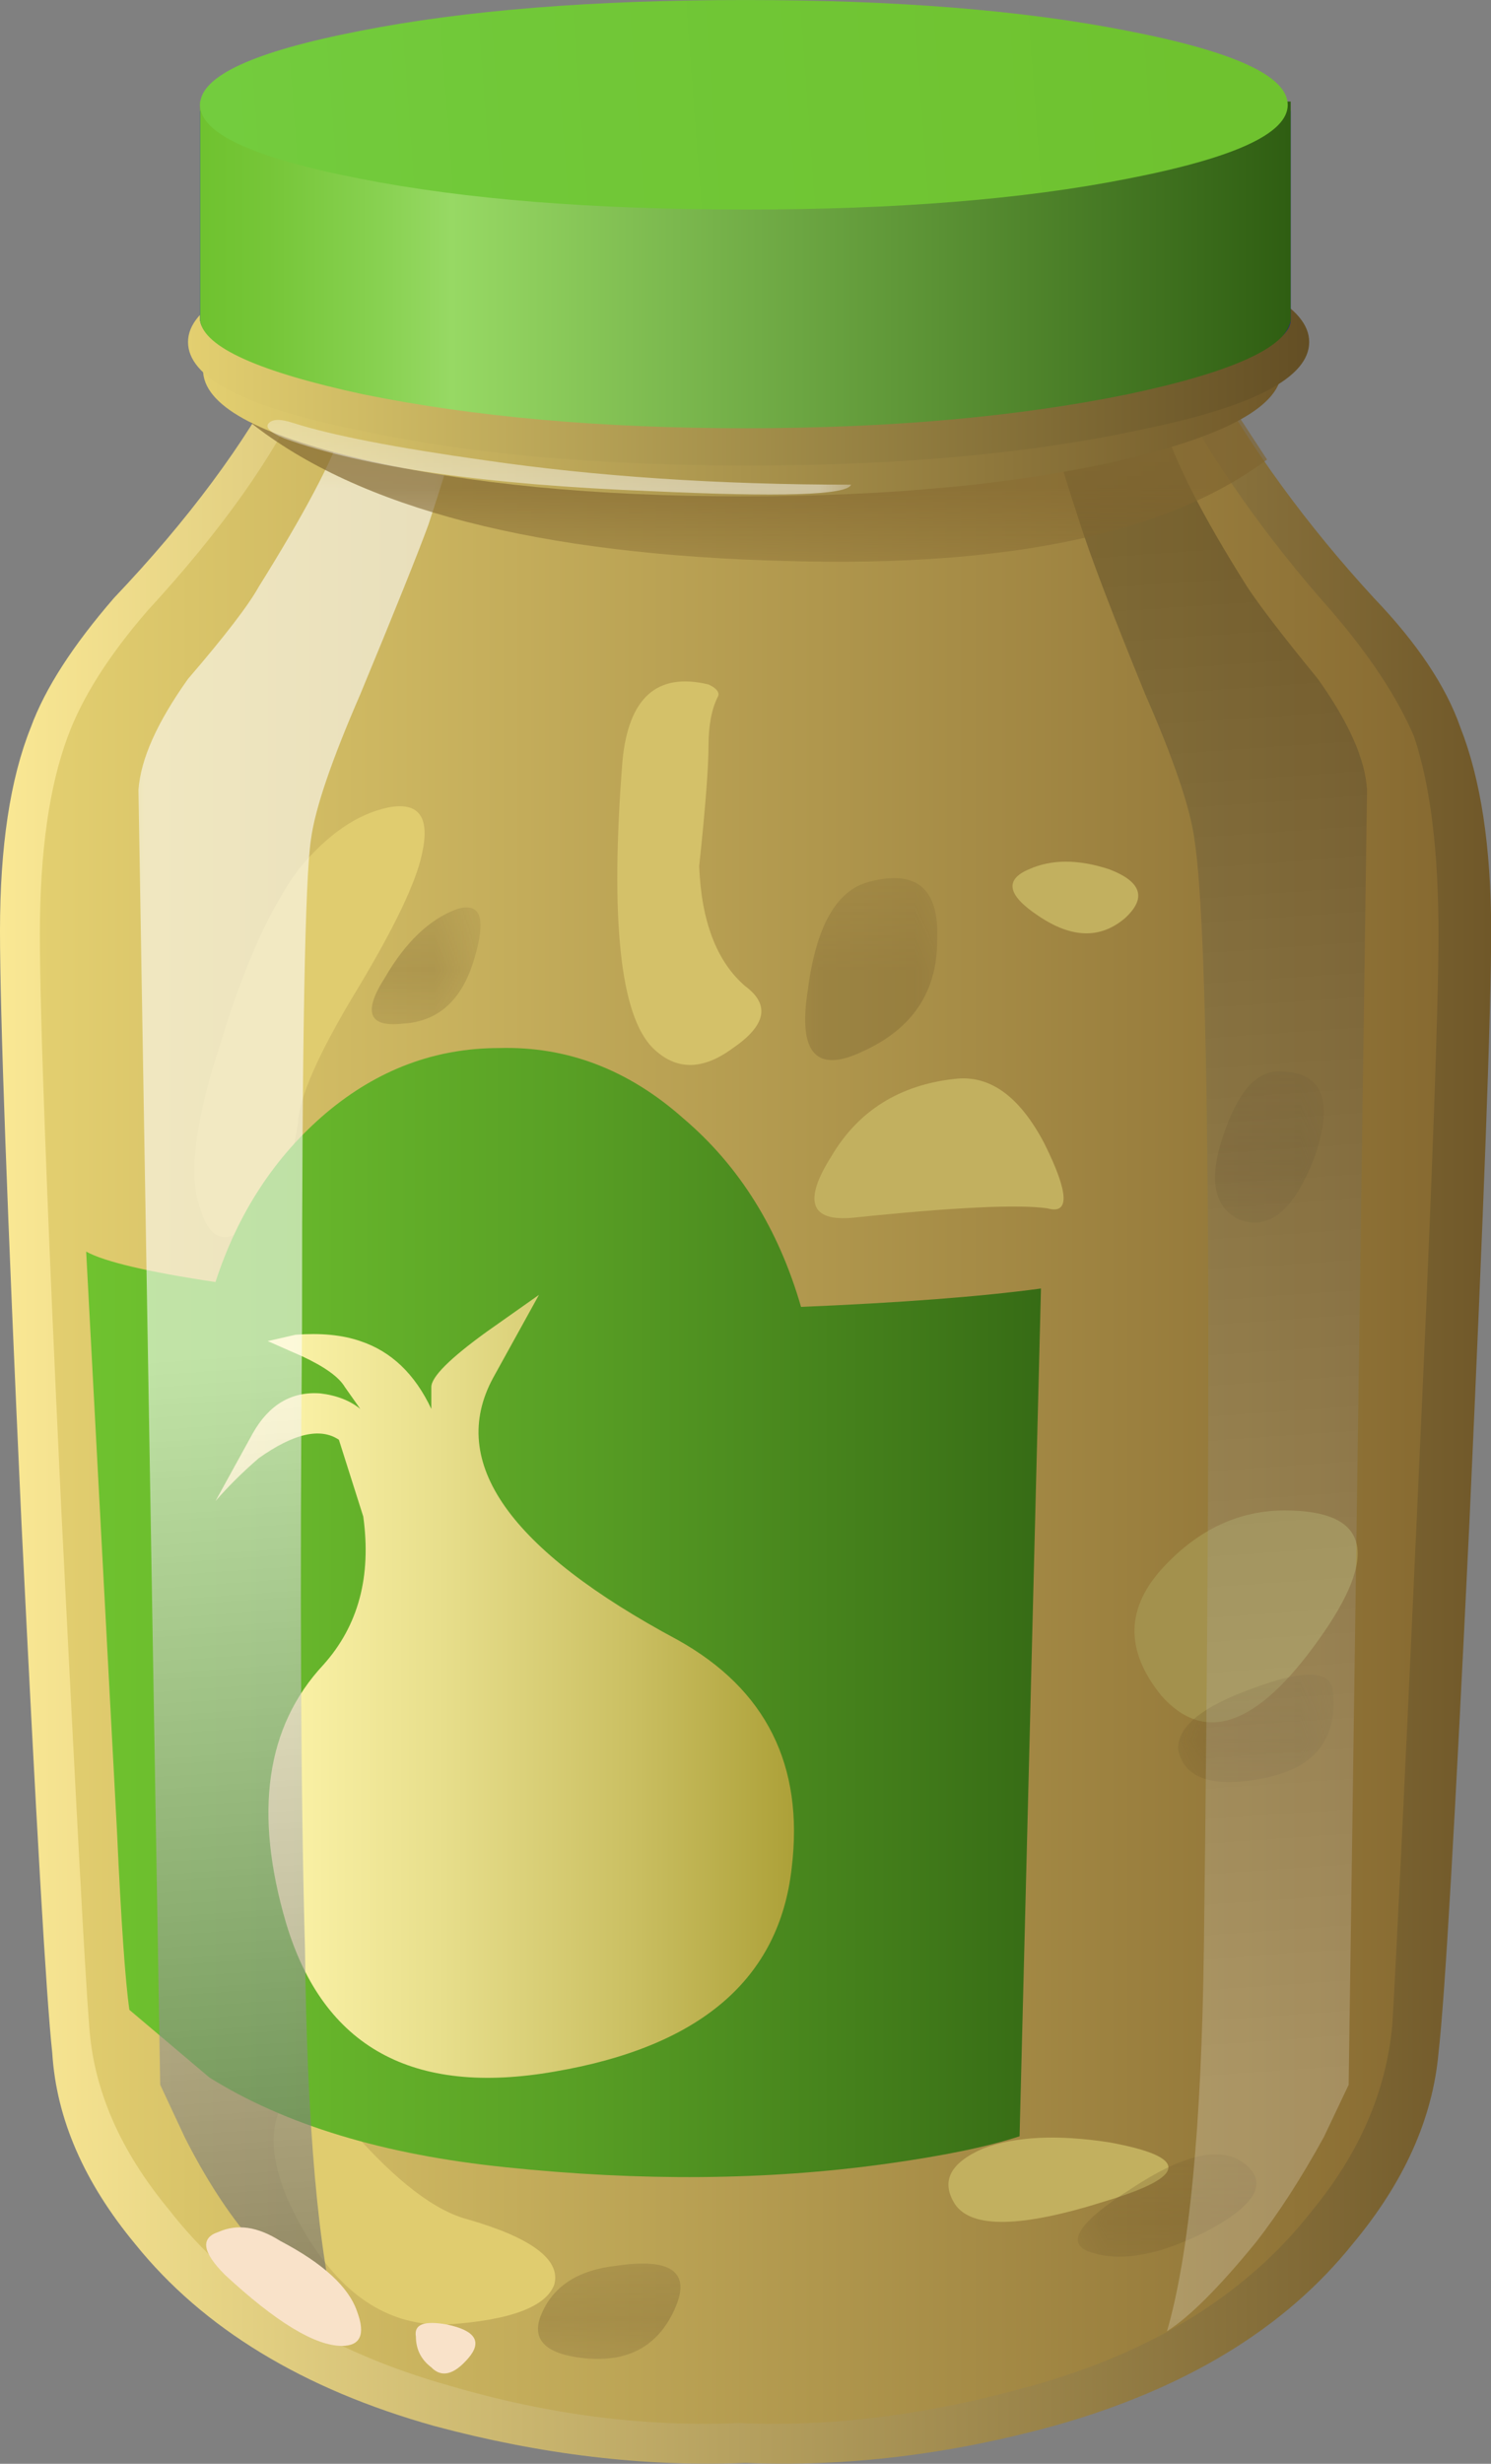
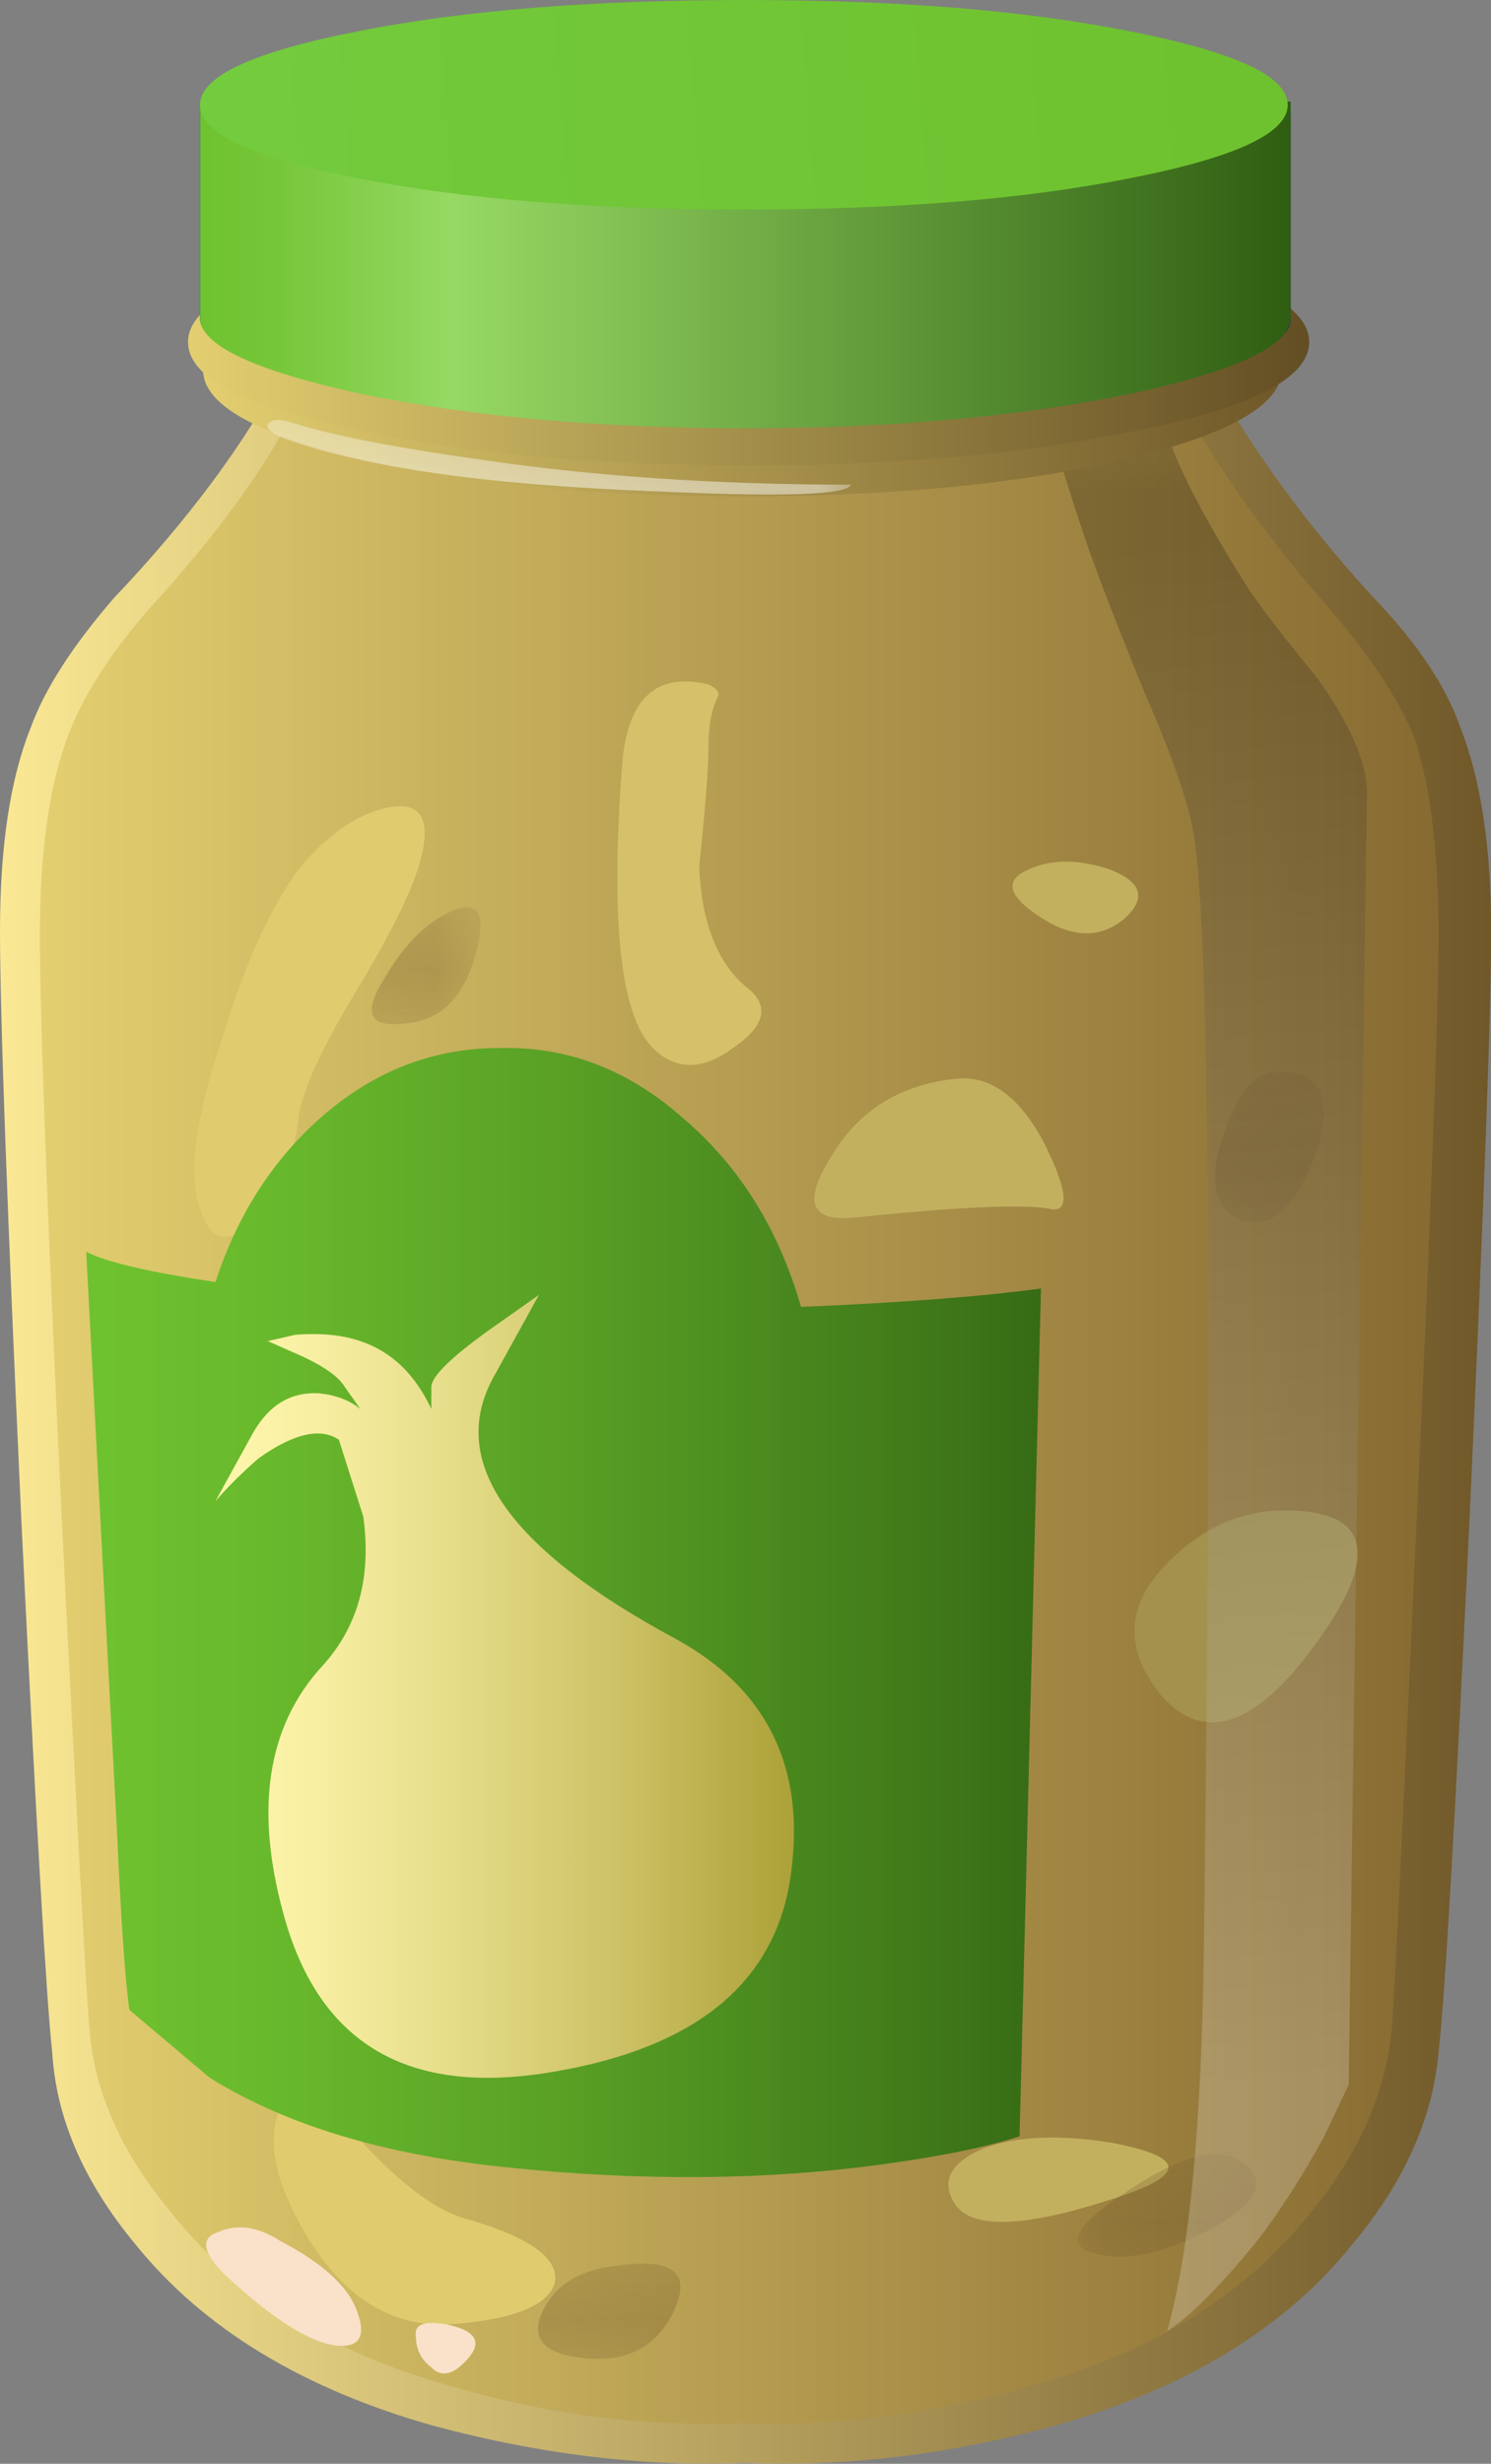
<svg xmlns="http://www.w3.org/2000/svg" version="1.1" viewBox="0 0 19.358 31.969" xml:space="preserve">
  <rect x="0" y="0" width="19.358" height="31.969" fill="#808080" stroke="none" />
  <defs>
    <linearGradient id="t" x2="24.175" y1="22.981" y2="22.981" gradientTransform="matrix(.64 0 0 -.64 -.001 25.575)" gradientUnits="userSpaceOnUse">
      <stop stop-color="#fae894" offset="0" />
      <stop stop-color="#705829" offset="1" />
    </linearGradient>
    <linearGradient id="p" x1=".65" x2="23.35" y1="22.806" y2="22.806" gradientTransform="matrix(.64 0 0 -.64 -.001 25.575)" gradientUnits="userSpaceOnUse">
      <stop stop-color="#e3cf70" offset="0" />
      <stop stop-color="#876a31" offset="1" />
    </linearGradient>
    <clipPath id="w">
      <path d="m8 13.575h2v3h-2v-3z" />
    </clipPath>
    <mask id="a">
      <g clip-path="url(#w)">
        <path d="m8 13.575h2v3h-2v-3z" fill-opacity=".328" />
      </g>
    </mask>
    <clipPath id="v">
-       <path d="m8 13.575h2v3h-2v-3z" />
-     </clipPath>
+       </clipPath>
    <clipPath id="u">
      <path d="m8 14h2v3h-2v-3z" />
    </clipPath>
    <clipPath id="ax">
      <path d="m3 14.575h2v2h-2v-2z" />
    </clipPath>
    <mask id="j">
      <g clip-path="url(#ax)">
        <path d="m3 14.575h2v2h-2v-2z" fill-opacity=".328" />
      </g>
    </mask>
    <clipPath id="aw">
      <path d="m3 14.575h2v2h-2v-2z" />
    </clipPath>
    <clipPath id="av">
      <path d="m3 15h2v2h-2v-2z" />
    </clipPath>
    <clipPath id="au">
      <path d="m5 0.575h3v2h-3v-2z" />
    </clipPath>
    <mask id="i">
      <g clip-path="url(#au)">
        <path d="m5 0.575h3v2h-3v-2z" fill-opacity=".328" />
      </g>
    </mask>
    <clipPath id="at">
      <path d="m5 0.575h3v2h-3v-2z" />
    </clipPath>
    <clipPath id="as">
      <path d="m5 1h3v2h-3v-2z" />
    </clipPath>
    <clipPath id="ar">
      <path d="m11 1.575h3v2h-3v-2z" />
    </clipPath>
    <mask id="h">
      <g clip-path="url(#ar)">
        <path d="m11 1.575h3v2h-3v-2z" fill-opacity=".328" />
      </g>
    </mask>
    <clipPath id="aq">
      <path d="m11 1.575h3v2h-3v-2z" />
    </clipPath>
    <clipPath id="ap">
      <path d="m11 2h3v2h-3v-2z" />
    </clipPath>
    <clipPath id="ao">
-       <path d="m12 6.575h2v2h-2v-2z" />
-     </clipPath>
+       </clipPath>
    <mask id="g">
      <g clip-path="url(#ao)">
        <path d="m12 6.575h2v2h-2v-2z" fill-opacity=".328" />
      </g>
    </mask>
    <clipPath id="an">
      <path d="m12 6.575h2v2h-2v-2z" />
    </clipPath>
    <clipPath id="am">
-       <path d="m12 7h2v2h-2v-2z" />
-     </clipPath>
+       </clipPath>
    <clipPath id="al">
      <path d="m12 12.575h2v2h-2v-2z" />
    </clipPath>
    <mask id="f">
      <g clip-path="url(#al)">
        <path d="m12 12.575h2v2h-2v-2z" fill-opacity=".328" />
      </g>
    </mask>
    <clipPath id="ak">
      <path d="m12 12.575h2v2h-2v-2z" />
    </clipPath>
    <clipPath id="aj">
      <path d="m12 13h2v2h-2v-2z" />
    </clipPath>
    <linearGradient id="s" x1="1.4" x2="16.925" y1="26.155" y2="26.155" gradientTransform="matrix(.64 0 0 -.64 -.001 25.575)" gradientUnits="userSpaceOnUse">
      <stop stop-color="#6fc22f" offset="0" />
      <stop stop-color="#69b92c" offset=".188" />
      <stop stop-color="#59a025" offset=".498" />
      <stop stop-color="#3f7819" offset=".886" />
      <stop stop-color="#366b15" offset="1" />
    </linearGradient>
    <linearGradient id="r" x1="3.462" x2="12.837" y1="27.35" y2="27.35" gradientTransform="matrix(.64 0 0 -.64 -.001 25.575)" gradientUnits="userSpaceOnUse">
      <stop stop-color="#fff7ad" offset="0" />
      <stop stop-color="#f9f0a4" offset=".153" />
      <stop stop-color="#e7de8b" offset=".4" />
      <stop stop-color="#cbc063" offset=".718" />
      <stop stop-color="#ada139" offset="1" />
    </linearGradient>
    <clipPath id="ai">
      <path d="m1 0.575h4v21h-4v-21z" />
    </clipPath>
    <mask id="e">
      <g clip-path="url(#ai)">
        <path d="m1 0.575h4v21h-4v-21z" fill-opacity=".578" />
      </g>
    </mask>
    <clipPath id="ah">
-       <path d="m1 0.575h4v21h-4v-21z" />
-     </clipPath>
+       </clipPath>
    <clipPath id="ag">
      <path d="m1 1h4v21h-4v-21z" />
    </clipPath>
    <linearGradient id="q" x1="-545.94" x2="-520.78" y1="-15752" y2="-15752" gradientTransform="matrix(.045 -.638 .638 .045 10084 373.01)" gradientUnits="userSpaceOnUse">
      <stop stop-color="#fff" offset="0" />
      <stop offset="1" />
    </linearGradient>
    <clipPath id="af">
      <path d="m10 0.575h5v21h-5v-21z" />
    </clipPath>
    <mask id="d">
      <g clip-path="url(#af)">
        <path d="m10 0.575h5v21h-5v-21z" fill-opacity=".211" />
      </g>
    </mask>
    <clipPath id="ae">
      <path d="m10 0.575h5v21h-5v-21z" />
    </clipPath>
    <clipPath id="ad">
      <path d="m10 1h5v21h-5v-21z" />
    </clipPath>
    <linearGradient id="o" x1="4.216" x2="2.466" y1="-27.484" y2="-2.384" gradientTransform="matrix(.64 0 0 .64 10.839 21.96)" gradientUnits="userSpaceOnUse">
      <stop stop-color="#fff" offset="0" />
      <stop offset="1" />
    </linearGradient>
    <clipPath id="ac">
      <path d="m2 19.575h12v3h-12v-3z" />
    </clipPath>
    <mask id="c">
      <g clip-path="url(#ac)">
        <path d="m2 19.575h12v3h-12v-3z" fill-opacity=".672" />
      </g>
    </mask>
    <clipPath id="ab">
      <path d="m2 19.575h12v3h-12v-3z" />
    </clipPath>
    <clipPath id="aa">
      <path d="m2 20h12v3h-12v-3z" />
    </clipPath>
    <linearGradient id="n" x1="3.299" x2="20.774" y1="6" y2="6" gradientTransform="matrix(.64 0 0 -.64 -.001 25.575)" gradientUnits="userSpaceOnUse">
      <stop stop-color="#e3cf70" offset="0" />
      <stop stop-color="#705829" offset="1" />
    </linearGradient>
    <linearGradient id="m" x1="3.05" x2="21.25" y1="5.524" y2="5.524" gradientTransform="matrix(.64 0 0 -.64 -.001 25.575)" gradientUnits="userSpaceOnUse">
      <stop stop-color="#e3cf70" offset="0" />
      <stop stop-color="#634e24" offset="1" />
    </linearGradient>
    <linearGradient id="l" x1="3.25" x2="20.925" y1="4.3" y2="4.3" gradientTransform="matrix(.64 0 0 -.64 -.001 25.575)" gradientUnits="userSpaceOnUse">
      <stop stop-color="#6fc22f" offset="0" />
      <stop stop-color="#76c638" offset=".063" />
      <stop stop-color="#88d151" offset=".165" />
      <stop stop-color="#97d964" offset=".231" />
      <stop stop-color="#2f5e12" offset="1" />
    </linearGradient>
    <linearGradient id="k" x1="-19.399" x2="-3.381" y1="-2.582" y2="-2.582" gradientTransform="matrix(-.638 -.047 -.047 .638 1.1254e-7 25.576)" gradientUnits="userSpaceOnUse">
      <stop stop-color="#6fc22f" offset="0" />
      <stop stop-color="#71c838" offset=".69" />
      <stop stop-color="#73cc3e" offset="1" />
    </linearGradient>
    <clipPath id="z">
-       <path d="m2 19.575h7v2h-7v-2z" />
+       <path d="m2 19.575h7v2h-7z" />
    </clipPath>
    <mask id="b">
      <g clip-path="url(#z)">
        <path d="m2 19.575h7v2h-7v-2z" fill-opacity=".48" />
      </g>
    </mask>
    <clipPath id="y">
      <path d="m2 19.575h7v2h-7v-2z" />
    </clipPath>
    <clipPath id="x">
      <path d="m2 20h7v2h-7v-2z" />
    </clipPath>
  </defs>
  <g transform="matrix(1.25 0 0 -1.25 0 31.969)">
    <path d="m14.27 19.368c0.449-0.468 0.75-0.918 0.898-1.343 0.211-0.536 0.32-1.239 0.32-2.114 0-0.851-0.078-2.902-0.226-6.144-0.149-3.094-0.254-4.926-0.321-5.504-0.062-0.684-0.359-1.344-0.894-1.984-0.703-0.875-1.738-1.504-3.106-1.887-1.086-0.297-2.152-0.426-3.199-0.383-1.043-0.043-2.121 0.086-3.23 0.383-1.367 0.383-2.403 1.015-3.106 1.887-0.531 0.64-0.82 1.3-0.863 1.984-0.063 0.578-0.168 2.41-0.32 5.504-0.149 3.242-0.223 5.289-0.223 6.144 0 0.875 0.105 1.578 0.32 2.114 0.149 0.406 0.438 0.851 0.864 1.343 0.769 0.809 1.355 1.598 1.761 2.368l4.797-0.258 4.801 0.258c0.449-0.813 1.023-1.602 1.727-2.368z" fill="url(#t)" fill-rule="evenodd" />
    <path d="m13.824 19.239c0.403-0.468 0.692-0.906 0.864-1.312 0.171-0.512 0.253-1.195 0.253-2.047 0-0.789-0.074-2.785-0.222-5.984-0.129-2.84-0.215-4.617-0.258-5.344-0.063-0.684-0.34-1.324-0.828-1.918-0.664-0.855-1.633-1.465-2.914-1.824-1.067-0.301-2.082-0.43-3.039-0.387-0.981-0.043-1.985 0.086-3.008 0.387-1.281 0.359-2.25 0.969-2.914 1.824-0.512 0.617-0.789 1.254-0.832 1.918-0.043 0.531-0.137 2.316-0.289 5.344-0.149 3.136-0.223 5.133-0.223 5.984 0 0.852 0.098 1.535 0.289 2.047 0.149 0.406 0.426 0.844 0.832 1.312 0.766 0.832 1.313 1.602 1.633 2.305l4.512-0.258 4.511 0.258c0.426-0.789 0.969-1.558 1.633-2.305z" fill="url(#p)" fill-rule="evenodd" />
    <path d="m7.742 15.337c0.258-0.191 0.215-0.406-0.129-0.641-0.316-0.234-0.593-0.234-0.832 0-0.34 0.34-0.445 1.333-0.316 2.977 0.062 0.66 0.359 0.926 0.894 0.797 0.086-0.039 0.118-0.086 0.098-0.125-0.066-0.129-0.098-0.301-0.098-0.512 0-0.215-0.031-0.633-0.097-1.25 0.023-0.574 0.183-0.992 0.48-1.246z" fill="#d4c169" fill-rule="evenodd" />
    <path d="m4.383 16.712c-0.063-0.301-0.289-0.769-0.672-1.406-0.363-0.598-0.566-1.035-0.609-1.317-0.04-0.425-0.192-0.777-0.446-1.054-0.277-0.297-0.468-0.266-0.578 0.097-0.125 0.34-0.051 0.926 0.227 1.758 0.234 0.77 0.5 1.356 0.797 1.762 0.3 0.363 0.609 0.574 0.929 0.641 0.321 0.062 0.438-0.098 0.352-0.481z" fill="#e0cc6f" fill-rule="evenodd" />
    <path d="m4.863 2.536c0.66-0.191 0.961-0.418 0.895-0.672-0.082-0.234-0.457-0.375-1.117-0.418-0.579-0.019-1.059 0.278-1.442 0.899-0.363 0.598-0.449 1.066-0.258 1.406 0.11 0.192 0.344 0.098 0.707-0.285 0.469-0.535 0.875-0.844 1.215-0.93z" fill="#e0cc6f" fill-rule="evenodd" />
    <path d="m9.918 14.376c0.363 0.043 0.672-0.18 0.93-0.672 0.254-0.511 0.265-0.738 0.031-0.672-0.301 0.043-0.973 0.012-2.016-0.097-0.449-0.043-0.523 0.172-0.226 0.64 0.277 0.469 0.707 0.739 1.281 0.801z" fill="#c2b05f" fill-rule="evenodd" />
    <path d="m11.52 16.552c0.339-0.129 0.394-0.301 0.16-0.512-0.258-0.215-0.555-0.203-0.899 0.031-0.316 0.211-0.351 0.372-0.093 0.481 0.234 0.105 0.511 0.105 0.832 0z" fill="#c2b05f" fill-rule="evenodd" />
    <path d="m11.52 3.337c0.832-0.152 0.82-0.351-0.032-0.609-0.875-0.278-1.398-0.289-1.57-0.032-0.148 0.235-0.051 0.426 0.289 0.575 0.34 0.129 0.777 0.148 1.313 0.066z" fill="#c2b05f" fill-rule="evenodd" />
    <path d="m13.344 9.896c0.875 0 0.992-0.45 0.351-1.344-0.64-0.898-1.183-1.086-1.633-0.578-0.382 0.472-0.371 0.918 0.032 1.344 0.363 0.386 0.781 0.578 1.25 0.578z" fill="#a3914d" fill-rule="evenodd" />
    <g mask="url(#a)">
      <g clip-path="url(#v)">
        <g transform="translate(0 -.425)">
          <g clip-path="url(#u)">
            <path d="m9.734 16.238c0-0.531-0.254-0.914-0.765-1.148-0.492-0.238-0.684-0.024-0.578 0.637 0.086 0.664 0.3 1.035 0.64 1.121 0.492 0.129 0.727-0.075 0.703-0.61z" fill="#735b2c" fill-rule="evenodd" />
          </g>
        </g>
      </g>
    </g>
    <g mask="url(#j)">
      <g clip-path="url(#aw)">
        <g transform="translate(0 -.425)">
          <g clip-path="url(#av)">
            <path d="m4.926 16.047c-0.125-0.426-0.371-0.649-0.735-0.672-0.363-0.043-0.425 0.117-0.191 0.48 0.211 0.364 0.457 0.598 0.734 0.704 0.258 0.086 0.321-0.082 0.192-0.512z" fill="#735b2c" fill-rule="evenodd" />
          </g>
        </g>
      </g>
    </g>
    <g mask="url(#i)">
      <g clip-path="url(#at)">
        <g transform="translate(0 -.425)">
          <g clip-path="url(#as)">
            <path d="m7.008 2.031c-0.172-0.383-0.481-0.554-0.93-0.511-0.426 0.042-0.574 0.203-0.445 0.48 0.125 0.277 0.383 0.438 0.765 0.48 0.579 0.086 0.782-0.066 0.61-0.449z" fill="#735b2c" fill-rule="evenodd" />
          </g>
        </g>
      </g>
    </g>
    <g mask="url(#h)">
      <g clip-path="url(#aq)">
        <g transform="translate(0 -.425)">
          <g clip-path="url(#ap)">
            <path d="m12.969 3.504c0.191-0.192 0.043-0.414-0.449-0.672-0.469-0.234-0.852-0.309-1.153-0.223-0.32 0.082-0.191 0.309 0.383 0.672 0.578 0.383 0.984 0.457 1.219 0.223z" fill="#735b2c" fill-rule="evenodd" />
          </g>
        </g>
      </g>
    </g>
    <g mask="url(#g)">
      <g clip-path="url(#an)">
        <g transform="translate(0 -.425)">
          <g clip-path="url(#am)">
            <path d="m13.84 8.473c0.062-0.512-0.172-0.821-0.703-0.93-0.535-0.105-0.832-0.012-0.899 0.289-0.019 0.234 0.235 0.449 0.77 0.641 0.512 0.191 0.789 0.191 0.832 0z" fill="#735b2c" fill-rule="evenodd" />
          </g>
        </g>
      </g>
    </g>
    <g mask="url(#f)">
      <g clip-path="url(#ak)">
        <g transform="translate(0 -.425)">
          <g clip-path="url(#aj)">
            <path d="m13.281 14.879c0.446 0 0.574-0.285 0.383-0.863-0.215-0.575-0.48-0.801-0.801-0.672-0.258 0.129-0.308 0.418-0.16 0.863 0.149 0.449 0.34 0.672 0.578 0.672z" fill="#735b2c" fill-rule="evenodd" />
          </g>
        </g>
      </g>
    </g>
    <path d="m8.32 12.009c1.024 0.043 1.856 0.105 2.492 0.191l-0.222-8.8c-0.32-0.106-0.789-0.204-1.406-0.289-1.219-0.168-2.528-0.18-3.938-0.032-1.258 0.129-2.281 0.438-3.07 0.93l-0.832 0.703c-0.043 0.297-0.086 0.918-0.129 1.856l-0.32 6.015c0.191-0.105 0.64-0.211 1.343-0.316 0.235 0.722 0.621 1.308 1.153 1.758 0.535 0.449 1.132 0.671 1.793 0.671 0.703 0.02 1.343-0.222 1.918-0.734 0.578-0.492 0.984-1.144 1.218-1.953z" fill="url(#s)" fill-rule="evenodd" />
    <path d="m2.688 10.439c-0.172-0.149-0.321-0.297-0.45-0.446l0.387 0.703c0.168 0.297 0.402 0.438 0.703 0.415 0.168-0.02 0.309-0.075 0.414-0.161l-0.16 0.227c-0.062 0.105-0.211 0.211-0.445 0.32l-0.356 0.157 0.289 0.066c0.258 0.019 0.481 0 0.672-0.066 0.32-0.106 0.567-0.34 0.738-0.704v0.227c0 0.105 0.192 0.297 0.575 0.574l0.543 0.383-0.477-0.863c-0.473-0.875 0.168-1.782 1.918-2.719 0.918-0.512 1.313-1.301 1.184-2.367-0.129-1.153-0.95-1.856-2.465-2.114-1.473-0.257-2.399 0.254-2.785 1.536-0.34 1.152-0.211 2.047 0.386 2.687 0.364 0.406 0.5 0.918 0.414 1.539l-0.253 0.797c-0.192 0.129-0.469 0.066-0.832-0.191z" fill="url(#r)" fill-rule="evenodd" />
    <g mask="url(#e)">
      <g clip-path="url(#ah)">
        <g transform="translate(0 -.425)">
          <g clip-path="url(#ag)">
            <path d="m3.582 21.609 1.25 0.352c0-0.172-0.129-0.641-0.383-1.41-0.109-0.297-0.344-0.883-0.707-1.758-0.297-0.684-0.469-1.184-0.512-1.504-0.062-0.406-0.093-2.094-0.093-5.059-0.024-2.773-0.012-4.925 0.031-6.46 0.02-1.836 0.137-3.161 0.352-3.969-0.215 0.148-0.512 0.457-0.895 0.926-0.258 0.3-0.492 0.664-0.707 1.089l-0.254 0.543-0.226 13.442c0.023 0.32 0.195 0.703 0.515 1.152 0.383 0.445 0.629 0.766 0.735 0.957 0.468 0.75 0.769 1.313 0.894 1.699z" fill="url(#q)" fill-rule="evenodd" />
          </g>
        </g>
      </g>
    </g>
    <g mask="url(#d)">
      <g clip-path="url(#ae)">
        <g transform="translate(0 -.425)">
          <g clip-path="url(#ad)">
            <path d="m12.086 21.609c0.109-0.386 0.394-0.949 0.867-1.699 0.125-0.191 0.371-0.512 0.735-0.957 0.32-0.449 0.492-0.832 0.511-1.152l-0.191-13.442-0.258-0.543c-0.234-0.425-0.469-0.789-0.703-1.089-0.383-0.469-0.692-0.778-0.926-0.926 0.234 0.808 0.359 2.133 0.383 3.969 0.086 6.718 0.051 10.558-0.098 11.519-0.043 0.32-0.211 0.82-0.511 1.504-0.34 0.832-0.563 1.418-0.672 1.758-0.254 0.769-0.383 1.238-0.383 1.41l1.246-0.352z" fill="url(#o)" fill-rule="evenodd" />
          </g>
        </g>
      </g>
    </g>
    <g mask="url(#c)">
      <g clip-path="url(#ab)">
        <g transform="translate(0 -.425)">
          <g clip-path="url(#aa)">
-             <path d="m12.551 22.16 0.609-0.93c-1.023-0.765-2.68-1.117-4.961-1.054-2.601 0.062-4.469 0.543-5.601 1.441l0.355 0.543 4.797-0.258 4.801 0.258z" fill="#80652f" fill-rule="evenodd" />
-           </g>
+             </g>
        </g>
      </g>
    </g>
    <path d="m13.312 21.736c0-0.364-0.546-0.672-1.632-0.93-1.09-0.254-2.41-0.383-3.969-0.383-1.535 0-2.848 0.129-3.938 0.383-1.109 0.258-1.664 0.566-1.664 0.93 0 0.363 0.555 0.671 1.664 0.929 1.09 0.254 2.403 0.383 3.938 0.383s2.859-0.129 3.969-0.383c1.086-0.258 1.632-0.566 1.632-0.929z" fill="url(#n)" fill-rule="evenodd" />
    <path d="m13.598 22.025c0-0.364-0.563-0.664-1.696-0.899-1.152-0.254-2.527-0.383-4.129-0.383-1.617 0-2.996 0.129-4.125 0.383-1.132 0.235-1.695 0.535-1.695 0.899 0 0.359 0.563 0.671 1.695 0.925 1.129 0.258 2.504 0.387 4.125 0.387 1.602 0 2.977-0.129 4.129-0.387 1.133-0.254 1.696-0.566 1.696-0.925z" fill="url(#m)" fill-rule="evenodd" />
    <path d="m13.406 24.423v-2.176c-0.019-0.258-0.586-0.468-1.695-0.64-1.086-0.168-2.41-0.254-3.969-0.254-1.554 0-2.879 0.082-3.969 0.254-1.085 0.172-1.652 0.382-1.695 0.64v2.176h11.328z" fill="#0304d6" fill-rule="evenodd" />
    <path d="m13.406 24.521v-2.274c-0.043-0.277-0.605-0.535-1.695-0.765-1.152-0.235-2.477-0.352-3.969-0.352s-2.816 0.117-3.969 0.352c-1.085 0.234-1.652 0.488-1.695 0.765v2.274h11.328z" fill="url(#l)" fill-rule="evenodd" />
    <path d="m13.375 24.486c0-0.297-0.555-0.551-1.664-0.766-1.086-0.215-2.41-0.32-3.969-0.32-1.578 0-2.91 0.105-4 0.32-1.109 0.215-1.664 0.469-1.664 0.766 0 0.3 0.555 0.554 1.664 0.769 1.09 0.215 2.422 0.32 4 0.32 1.559 0 2.883-0.105 3.969-0.32 1.109-0.215 1.664-0.469 1.664-0.769z" fill="url(#k)" fill-rule="evenodd" />
    <g mask="url(#b)">
      <g clip-path="url(#y)">
        <g transform="translate(0 -.425)">
          <g clip-path="url(#x)">
            <path d="m3.047 21.609c0.406-0.129 1.066-0.257 1.984-0.386 1.153-0.168 2.422-0.254 3.809-0.254-0.043-0.11-0.738-0.129-2.082-0.067-1.707 0.067-2.973 0.246-3.805 0.547-0.152 0.063-0.203 0.117-0.16 0.16s0.125 0.043 0.254 0z" fill="#fff" fill-rule="evenodd" />
          </g>
        </g>
      </g>
    </g>
    <path d="m2.91 2.314c0.449-0.235 0.715-0.481 0.801-0.739 0.086-0.234 0.031-0.351-0.16-0.351-0.278 0-0.684 0.246-1.215 0.738-0.234 0.234-0.258 0.383-0.066 0.445 0.195 0.086 0.406 0.055 0.64-0.093z" fill="#f9e2c9" fill-rule="evenodd" />
    <path d="m4.641 1.446c0.297-0.062 0.371-0.179 0.222-0.351-0.148-0.172-0.277-0.203-0.383-0.094-0.109 0.082-0.16 0.192-0.16 0.317-0.023 0.128 0.082 0.171 0.321 0.128z" fill="#f9e2c9" fill-rule="evenodd" />
  </g>
</svg>